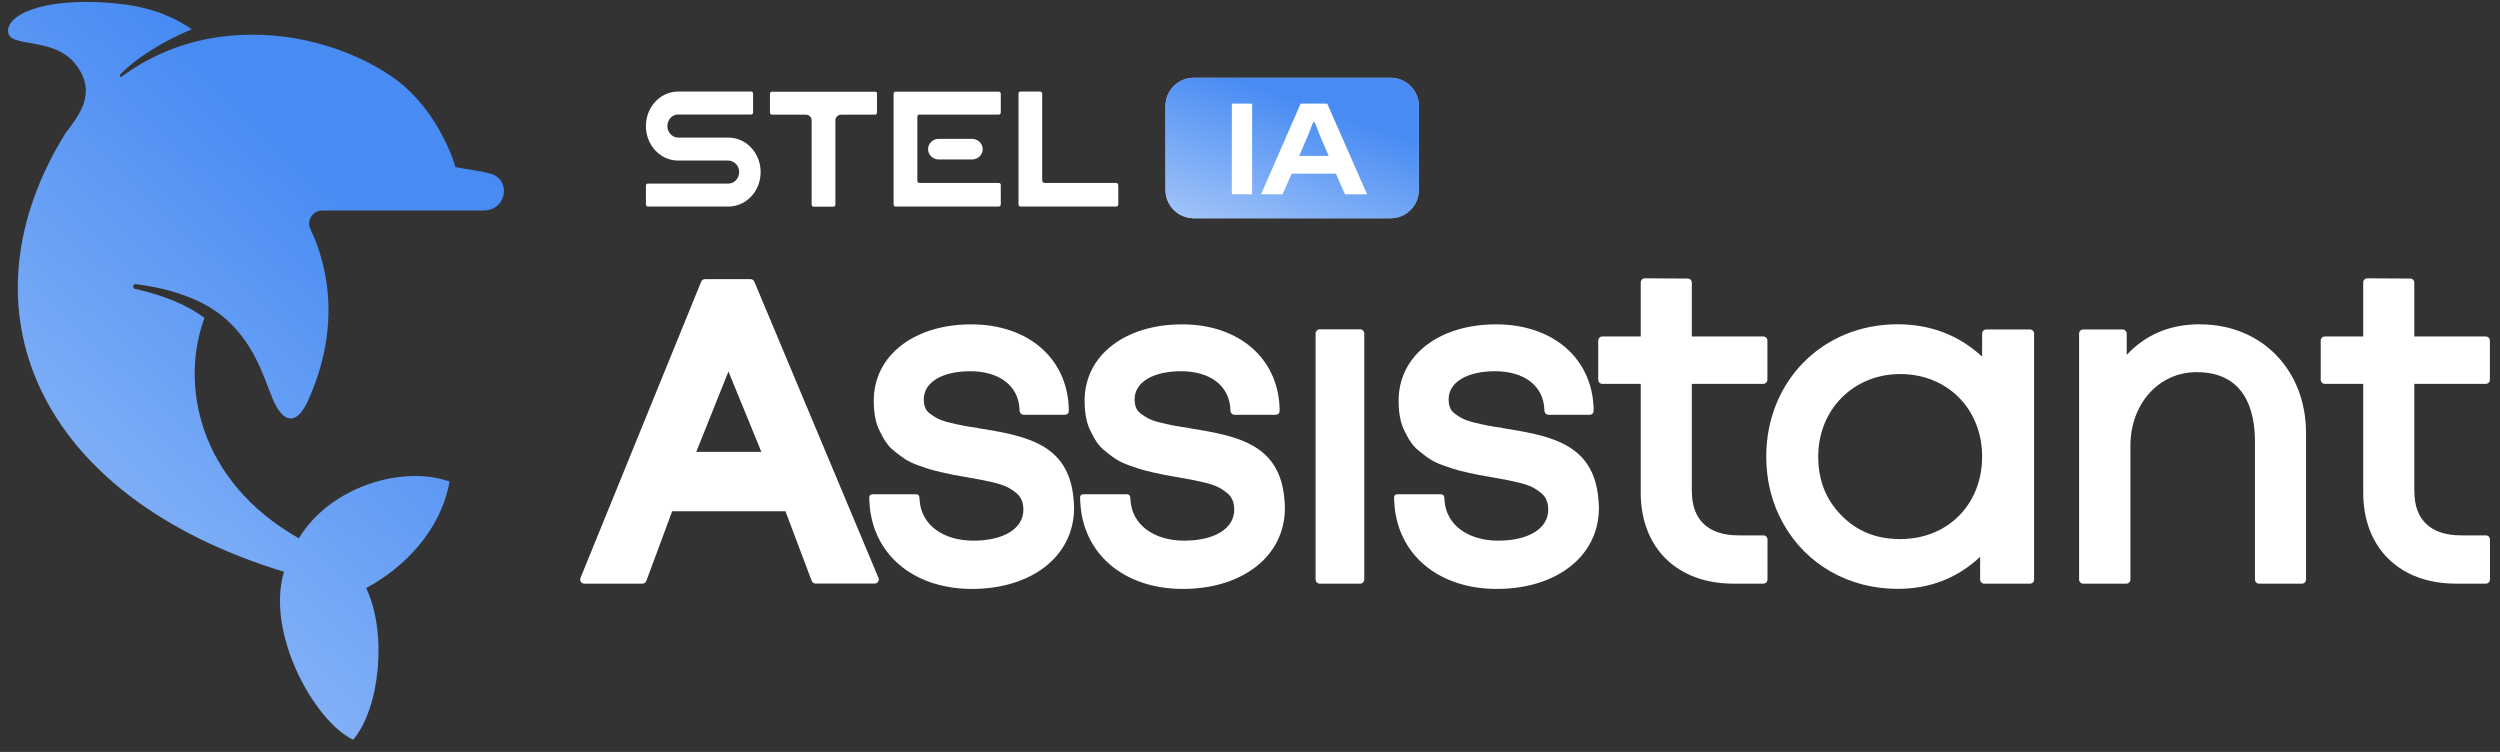
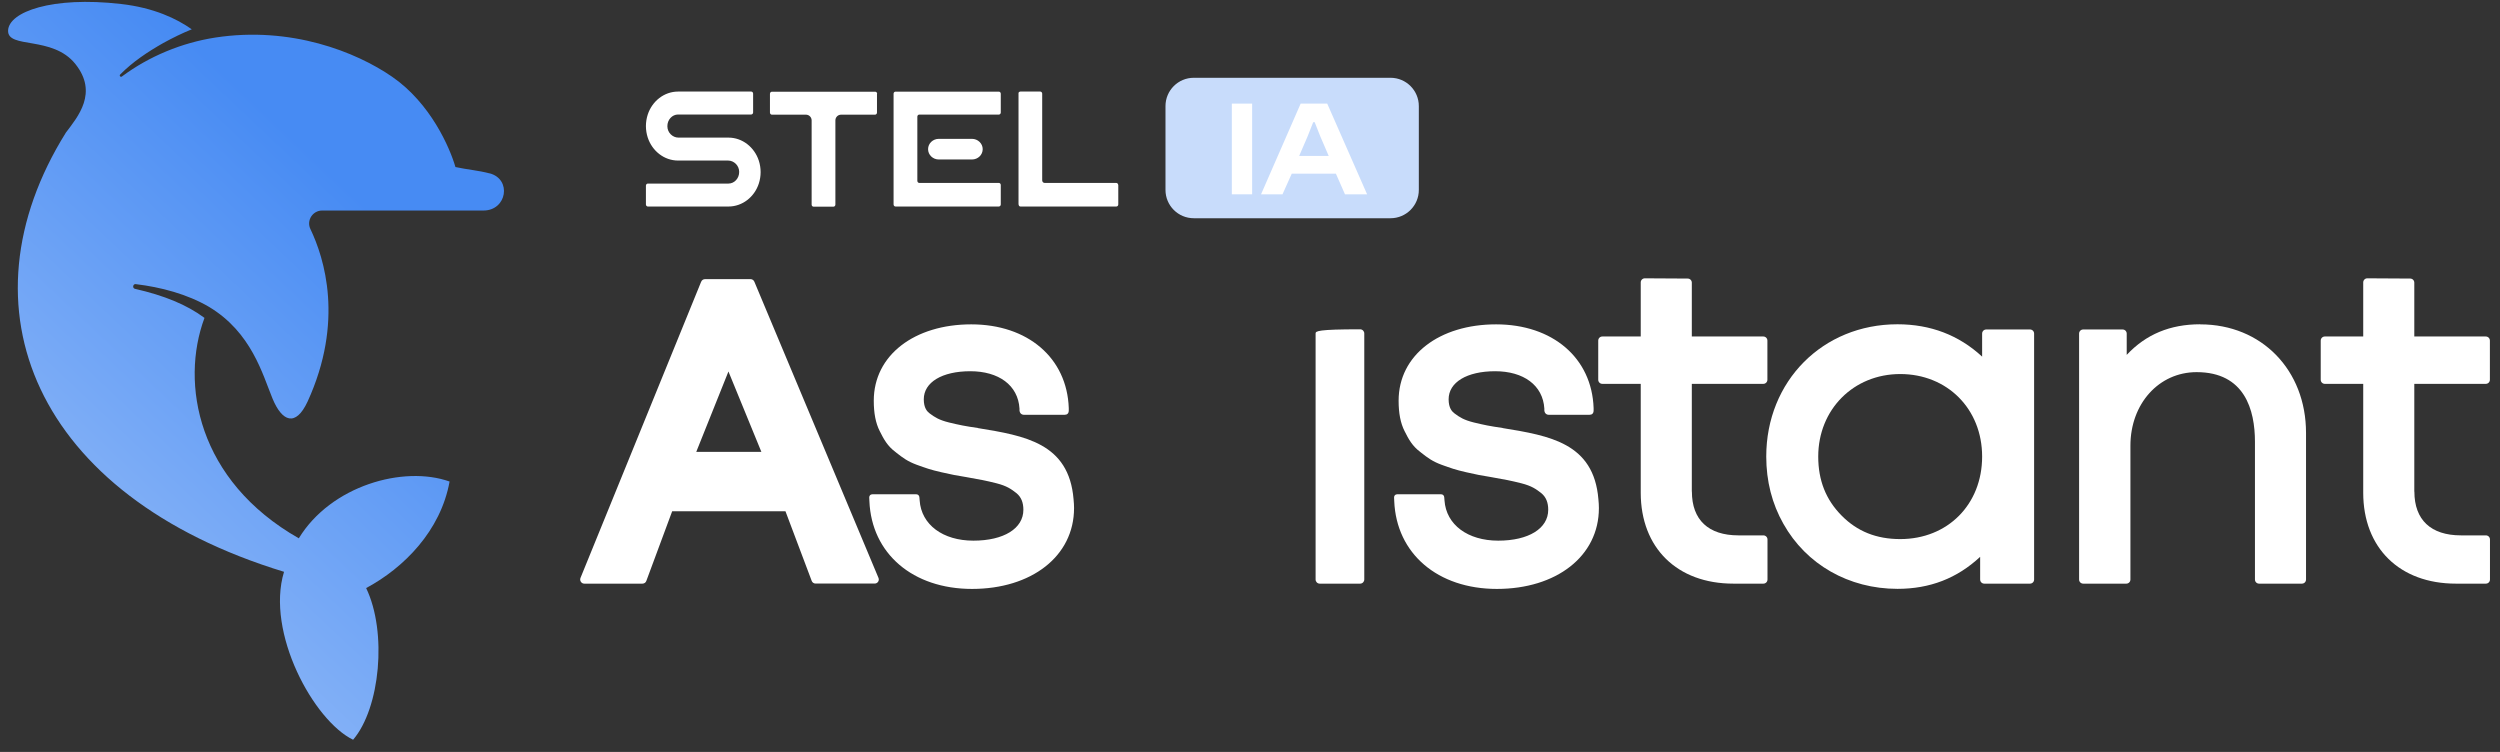
<svg xmlns="http://www.w3.org/2000/svg" width="256" height="77" viewBox="0 0 256 77" fill="none">
  <rect x="0" y="0" width="256" height="77" fill="#333333" stroke="none" />
  <g clip-path="url(#clip0_1312_2382)">
    <path d="M93.936 11.953V18.519C93.936 18.638 94.029 18.731 94.13 18.731H102.285C102.395 18.731 102.479 18.832 102.479 18.942V20.936C102.479 21.054 102.386 21.147 102.285 21.147H91.696C91.587 21.147 91.502 21.046 91.502 20.936V9.596C91.502 9.477 91.595 9.385 91.696 9.385H102.285C102.395 9.385 102.479 9.486 102.479 9.596V11.523C102.479 11.641 102.386 11.734 102.285 11.734H94.13C94.02 11.734 93.936 11.835 93.936 11.945V11.953Z" fill="white" />
    <path d="M100.629 15.274C100.629 15.857 100.139 16.331 99.53 16.331H96.133C95.525 16.331 95.035 15.857 95.035 15.274C95.035 14.691 95.525 14.218 96.133 14.218H99.53C100.13 14.218 100.629 14.691 100.629 15.274Z" fill="white" />
    <path d="M114.512 18.942V20.936C114.512 21.055 114.419 21.148 114.318 21.148H104.49C104.38 21.148 104.296 21.046 104.296 20.869V9.52C104.296 9.461 104.389 9.376 104.49 9.376H106.527C106.628 9.376 106.721 9.478 106.721 9.587V18.469C106.721 18.612 106.831 18.731 106.966 18.731H114.31C114.411 18.731 114.504 18.832 114.504 18.942H114.512Z" fill="white" />
    <path d="M68.339 12.934C68.339 13.576 68.872 14.091 69.472 14.091H74.593C76.029 14.091 77.254 15.08 77.702 16.449C77.821 16.812 77.888 17.218 77.888 17.624C77.888 18.029 77.821 18.435 77.702 18.798C77.254 20.167 76.029 21.148 74.593 21.148H66.337C66.227 21.148 66.142 21.046 66.142 20.936V19.01C66.142 18.891 66.235 18.798 66.337 18.798H74.593C75.201 18.798 75.7 18.258 75.691 17.598C75.691 16.956 75.159 16.441 74.559 16.441H69.438C68.001 16.441 66.776 15.452 66.328 14.083C66.21 13.72 66.142 13.314 66.142 12.909C66.142 12.503 66.21 12.097 66.328 11.734C66.776 10.365 68.001 9.376 69.438 9.376H76.925C77.035 9.376 77.119 9.478 77.119 9.587V11.514C77.119 11.633 77.026 11.725 76.925 11.725H69.438C68.829 11.725 68.331 12.266 68.339 12.925V12.934Z" fill="white" />
    <path d="M89.803 9.604V11.531C89.803 11.649 89.71 11.742 89.609 11.742H86.128C85.806 11.742 85.544 12.004 85.544 12.325V20.953C85.544 21.071 85.452 21.164 85.342 21.164H83.305C83.195 21.164 83.111 21.063 83.111 20.953V12.325C83.111 12.004 82.849 11.742 82.528 11.742H79.038C78.928 11.742 78.843 11.641 78.843 11.531V9.604C78.843 9.486 78.936 9.393 79.038 9.393H89.626C89.736 9.393 89.82 9.494 89.82 9.604H89.803Z" fill="white" />
    <path d="M142.39 7.965H122.244C120.643 7.965 119.346 9.263 119.346 10.863V19.449C119.346 21.05 120.643 22.347 122.244 22.347H142.39C143.99 22.347 145.288 21.05 145.288 19.449V10.863C145.288 9.263 143.99 7.965 142.39 7.965Z" fill="#C8DCFB" />
-     <path d="M142.39 7.965H122.244C120.643 7.965 119.346 9.263 119.346 10.863V19.449C119.346 21.05 120.643 22.347 122.244 22.347H142.39C143.99 22.347 145.288 21.05 145.288 19.449V10.863C145.288 9.263 143.99 7.965 142.39 7.965Z" fill="url(#paint0_linear_1312_2382)" />
    <path d="M126.14 19.897V10.61H128.218V19.897H126.14Z" fill="white" />
    <path d="M129.131 19.897L133.187 10.61H135.908L139.99 19.897H137.725L136.796 17.784H132.275L131.328 19.897H129.114H129.131ZM133.027 15.967H136.06L135.19 13.948L134.624 12.511H134.472L133.906 13.948L133.035 15.967H133.027Z" fill="white" />
    <path d="M50.135 17.755C48.994 17.451 47.845 17.367 46.637 17.105C46.062 15.127 44.102 10.581 40.155 7.86C36.48 5.325 29.804 2.655 22.046 3.846C18.616 4.379 15.261 5.764 12.481 7.835C12.354 7.936 12.185 7.75 12.303 7.632C13.588 6.331 15.117 5.317 16.706 4.412C17.678 3.88 18.633 3.407 19.638 3.001C18.108 1.92 15.759 0.787 12.379 0.407C5.323 -0.404 0.895 1.218 0.828 3.128C0.76 5.038 5.382 3.618 7.723 6.559C10.064 9.499 7.985 11.942 6.751 13.572C-4.412 31.453 3.54 50.754 29.085 58.553C27.193 64.756 32.128 73.806 36.158 75.75C38.93 72.513 39.665 64.731 37.494 60.218C41.347 58.156 45.124 54.362 46.037 49.309C41.313 47.627 33.877 49.74 30.598 55.123C20.213 49.216 18.447 39.261 20.939 32.552C19.106 31.191 16.816 30.262 13.824 29.577C13.528 29.518 13.604 29.045 13.909 29.096C16.461 29.4 19.182 30.118 21.413 31.428C25.756 34.048 26.872 38.298 27.911 40.825C28.874 43.149 30.268 43.774 31.502 41.112C35.237 32.941 33.235 26.476 31.781 23.442C31.367 22.572 32.018 21.558 32.989 21.558H49.51C51.901 21.558 52.434 18.355 50.135 17.747V17.755Z" fill="url(#paint1_linear_1312_2382)" />
    <path d="M71.796 28.854L59.441 59.182C59.331 59.461 59.534 59.765 59.83 59.765H65.787C65.965 59.765 66.126 59.656 66.185 59.486L68.83 52.355H80.432L83.119 59.486C83.178 59.647 83.339 59.757 83.516 59.757H89.567C89.871 59.757 90.074 59.453 89.955 59.174L77.246 28.846C77.178 28.685 77.026 28.584 76.857 28.584H72.193C72.024 28.584 71.863 28.685 71.804 28.846L71.796 28.854ZM77.964 46.27H71.297L74.593 38.04L77.964 46.27Z" fill="white" />
    <path d="M100.147 43.828C98.794 43.634 98.271 43.524 97.18 43.262C96.158 43.008 95.727 42.729 95.195 42.332C94.941 42.138 94.595 41.783 94.595 40.887C94.595 39.147 96.462 38.014 99.361 38.014C102.259 38.014 104.253 39.442 104.397 41.842V42.028C104.422 42.315 104.608 42.476 104.862 42.476H109.011C109.281 42.476 109.442 42.332 109.442 42.028V41.783C109.264 36.654 105.251 33.214 99.454 33.214C93.657 33.214 89.474 36.358 89.474 41.031C89.474 42.307 89.668 43.329 90.082 44.141C90.505 44.994 90.894 45.687 91.679 46.27L91.814 46.38C92.44 46.87 92.938 47.25 93.885 47.597C94.797 47.926 95.279 48.104 96.395 48.357C97.485 48.611 97.882 48.678 98.955 48.856C100.392 49.109 100.941 49.211 102.048 49.49C103.096 49.76 103.544 50.073 104.101 50.512C104.566 50.901 104.794 51.45 104.794 52.202C104.794 54.12 102.783 55.363 99.673 55.363C96.564 55.363 94.341 53.74 94.172 51.239L94.147 50.935C94.138 50.749 94.012 50.614 93.826 50.614H89.33C89.119 50.614 89.009 50.766 89.009 50.935L89.026 51.315C89.246 56.689 93.471 60.306 99.538 60.306C105.605 60.306 109.983 56.977 109.983 52.025C109.983 51.737 109.966 51.467 109.932 51.121C109.459 45.366 104.938 44.622 100.138 43.836L100.147 43.828Z" fill="white" />
-     <path d="M139.28 33.721H135.139C134.906 33.721 134.717 33.911 134.717 34.144V59.343C134.717 59.576 134.906 59.765 135.139 59.765H139.28C139.513 59.765 139.702 59.576 139.702 59.343V34.144C139.702 33.911 139.513 33.721 139.28 33.721Z" fill="white" />
+     <path d="M139.28 33.721C134.906 33.721 134.717 33.911 134.717 34.144V59.343C134.717 59.576 134.906 59.765 135.139 59.765H139.28C139.513 59.765 139.702 59.576 139.702 59.343V34.144C139.702 33.911 139.513 33.721 139.28 33.721Z" fill="white" />
    <path d="M173.242 50.343V39.307H180.56C180.796 39.307 180.982 39.121 180.982 38.885V34.879C180.982 34.643 180.796 34.457 180.56 34.457H173.242V28.947C173.242 28.71 173.056 28.525 172.819 28.525L168.433 28.499C168.197 28.499 168.011 28.685 168.011 28.922V34.457H164.082C163.845 34.457 163.659 34.643 163.659 34.879V38.885C163.659 39.121 163.845 39.307 164.082 39.307H168.011V50.453C168.011 56.106 171.738 59.765 177.501 59.765H180.568C180.805 59.765 180.991 59.58 180.991 59.343V55.245C180.991 55.008 180.805 54.822 180.568 54.822H178.016C174.94 54.822 173.25 53.233 173.25 50.343H173.242Z" fill="white" />
    <path d="M202.97 36.519C200.595 34.322 197.688 33.206 194.3 33.206C186.644 33.206 180.864 39.028 180.864 46.752C180.864 49.27 181.455 51.586 182.621 53.639C184.954 57.805 189.322 60.298 194.3 60.298C197.612 60.298 200.401 59.225 202.767 57.019V59.343C202.767 59.58 202.953 59.765 203.189 59.765H207.871C208.108 59.765 208.293 59.58 208.293 59.343V34.161C208.293 33.924 208.108 33.738 207.871 33.738H203.392C203.156 33.738 202.97 33.924 202.97 34.161V36.519ZM194.587 55.202C192.145 55.202 190.176 54.416 188.579 52.794C186.965 51.163 186.187 49.186 186.187 46.752C186.187 41.935 189.796 38.302 194.587 38.302C199.378 38.302 202.97 41.851 202.97 46.752C202.97 51.653 199.446 55.202 194.587 55.202Z" fill="white" />
    <path d="M225.304 33.206C222.22 33.206 219.744 34.237 217.775 36.341V34.161C217.775 33.924 217.589 33.738 217.352 33.738H213.322C213.085 33.738 212.899 33.924 212.899 34.161V59.343C212.899 59.58 213.085 59.765 213.322 59.765H217.733C217.969 59.765 218.155 59.58 218.155 59.343V45.636C218.155 41.344 221.07 38.107 224.932 38.107C229.867 38.107 230.907 41.986 230.907 45.239V59.343C230.907 59.58 231.093 59.765 231.329 59.765H235.715C235.952 59.765 236.137 59.58 236.137 59.343V44.327C236.137 37.888 231.583 33.215 225.313 33.215L225.304 33.206Z" fill="white" />
    <path d="M247.224 50.343V39.307H254.542C254.779 39.307 254.965 39.121 254.965 38.885V34.879C254.965 34.643 254.779 34.457 254.542 34.457H247.224V28.947C247.224 28.71 247.039 28.525 246.802 28.525L242.416 28.499C242.18 28.499 241.994 28.685 241.994 28.922V34.457H238.064C237.828 34.457 237.642 34.643 237.642 34.879V38.885C237.642 39.121 237.828 39.307 238.064 39.307H241.994V50.453C241.994 56.106 245.72 59.765 251.483 59.765H254.551C254.787 59.765 254.973 59.58 254.973 59.343V55.245C254.973 55.008 254.787 54.822 254.551 54.822H251.999C248.923 54.822 247.233 53.233 247.233 50.343H247.224Z" fill="white" />
-     <path d="M121.737 43.828C120.385 43.634 119.861 43.524 118.771 43.262C117.748 43.008 117.317 42.729 116.785 42.332C116.532 42.138 116.185 41.783 116.185 40.887C116.185 39.147 118.053 38.014 120.951 38.014C123.85 38.014 125.844 39.442 125.987 41.842V42.028C126.013 42.315 126.199 42.476 126.452 42.476H130.601C130.872 42.476 131.032 42.332 131.032 42.028V41.783C130.855 36.654 126.841 33.214 121.044 33.214C115.247 33.214 111.064 36.358 111.064 41.031C111.064 42.307 111.259 43.329 111.673 44.141C112.095 44.994 112.484 45.687 113.27 46.27L113.405 46.38C114.03 46.87 114.529 47.25 115.475 47.597C116.388 47.926 116.87 48.104 117.985 48.357C119.075 48.611 119.472 48.678 120.545 48.856C121.982 49.109 122.531 49.211 123.638 49.49C124.686 49.76 125.134 50.073 125.692 50.512C126.156 50.901 126.385 51.45 126.385 52.202C126.385 54.12 124.373 55.363 121.264 55.363C118.154 55.363 115.932 53.74 115.763 51.239L115.737 50.935C115.729 50.749 115.602 50.614 115.416 50.614H110.921C110.709 50.614 110.599 50.766 110.599 50.935L110.616 51.315C110.836 56.689 115.061 60.306 121.129 60.306C127.196 60.306 131.573 56.977 131.573 52.025C131.573 51.737 131.556 51.467 131.522 51.121C131.049 45.366 126.528 44.622 121.728 43.836L121.737 43.828Z" fill="white" />
    <path d="M153.891 43.828C152.539 43.634 152.015 43.524 150.925 43.262C149.902 43.008 149.471 42.729 148.939 42.332C148.685 42.138 148.339 41.783 148.339 40.887C148.339 39.147 150.206 38.014 153.105 38.014C156.003 38.014 157.997 39.442 158.141 41.842V42.028C158.166 42.315 158.352 42.476 158.606 42.476H162.755C163.025 42.476 163.186 42.332 163.186 42.028V41.783C163.009 36.654 158.995 33.214 153.198 33.214C147.401 33.214 143.218 36.358 143.218 41.031C143.218 42.307 143.412 43.329 143.826 44.141C144.249 44.994 144.638 45.687 145.423 46.27L145.559 46.38C146.184 46.87 146.683 47.25 147.629 47.597C148.542 47.926 149.023 48.104 150.139 48.357C151.229 48.611 151.626 48.678 152.699 48.856C154.136 49.109 154.685 49.211 155.792 49.49C156.84 49.76 157.288 50.073 157.845 50.512C158.31 50.901 158.538 51.45 158.538 52.202C158.538 54.12 156.527 55.363 153.417 55.363C150.308 55.363 148.085 53.74 147.916 51.239L147.891 50.935C147.882 50.749 147.756 50.614 147.57 50.614H143.074C142.863 50.614 142.753 50.766 142.753 50.935L142.77 51.315C142.99 56.689 147.215 60.306 153.282 60.306C159.35 60.306 163.727 56.977 163.727 52.025C163.727 51.737 163.71 51.467 163.676 51.121C163.203 45.366 158.682 44.622 153.882 43.836L153.891 43.828Z" fill="white" />
  </g>
  <defs>
    <linearGradient id="paint0_linear_1312_2382" x1="138.37" y1="12.04" x2="130.975" y2="33.074" gradientUnits="userSpaceOnUse">
      <stop stop-color="#478BF3" />
      <stop offset="1" stop-color="#C8DCFB" />
    </linearGradient>
    <linearGradient id="paint1_linear_1312_2382" x1="38.066" y1="21.601" x2="-23.91" y2="87.281" gradientUnits="userSpaceOnUse">
      <stop stop-color="#478BF3" />
      <stop offset="1" stop-color="#C8DCFB" />
    </linearGradient>
    <clipPath id="clip0_1312_2382">
      <rect width="254.346" height="76.136" fill="white" transform="translate(0.827 0.193)" />
    </clipPath>
  </defs>
</svg>